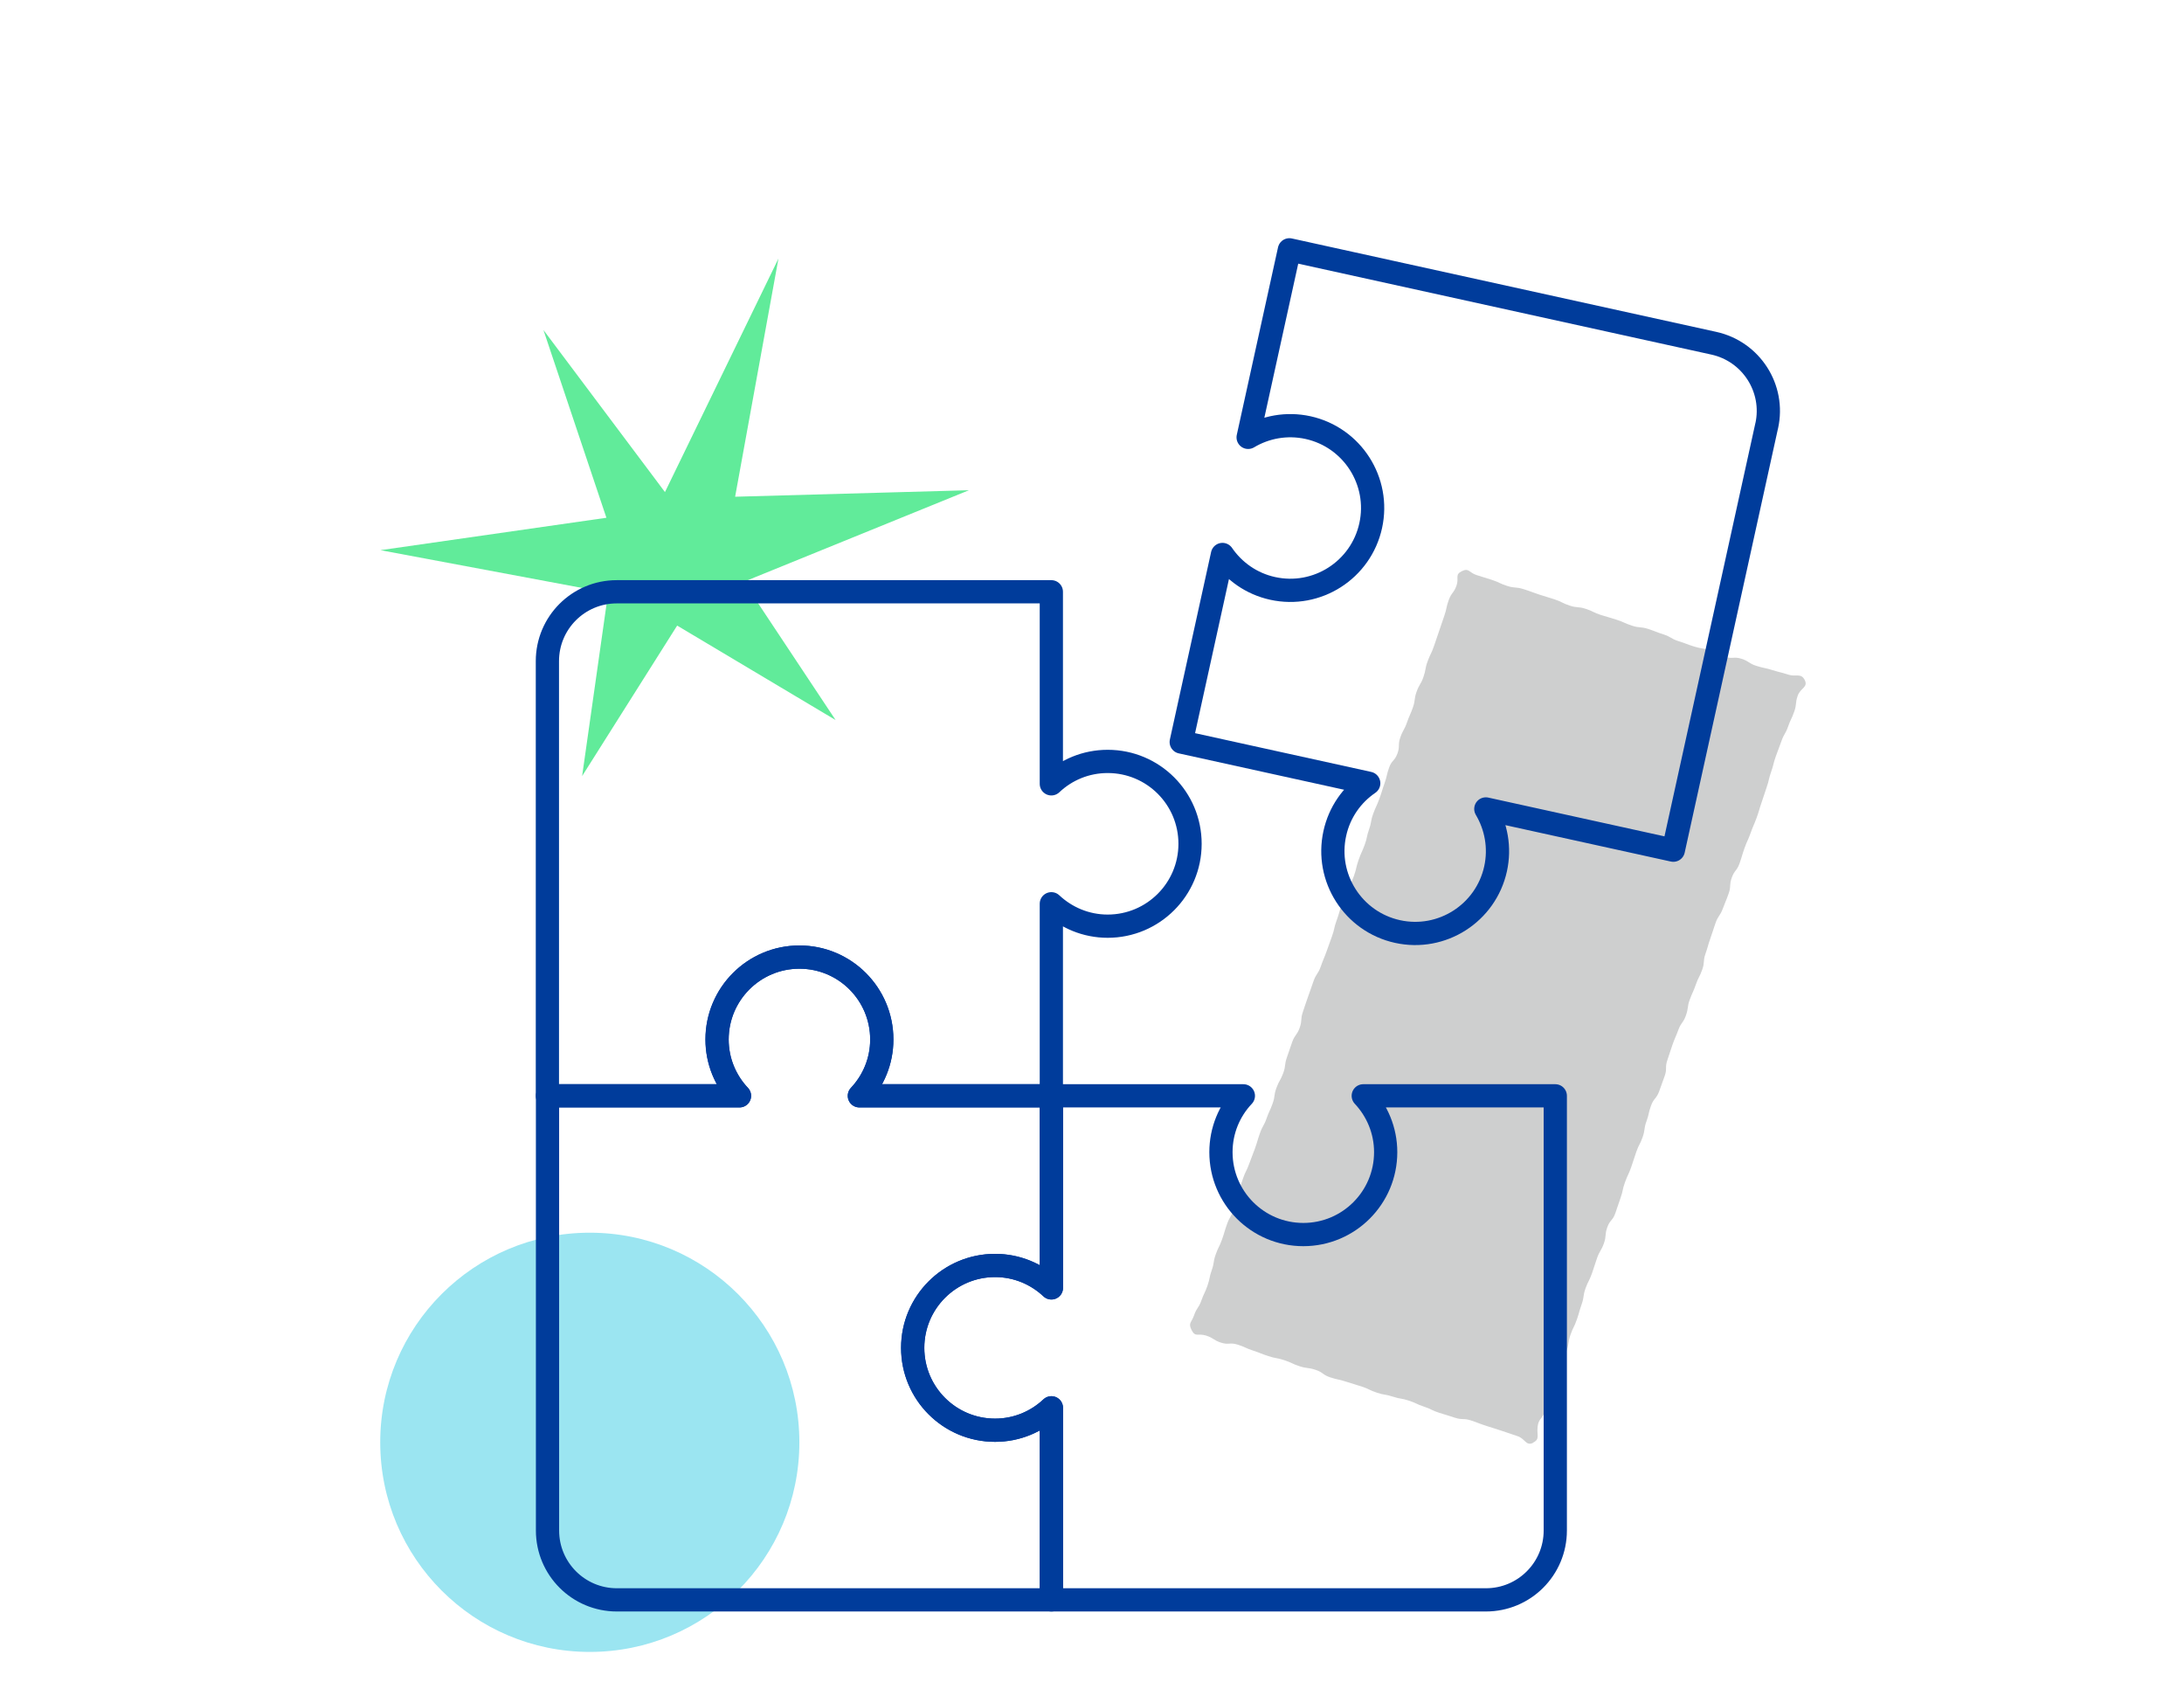
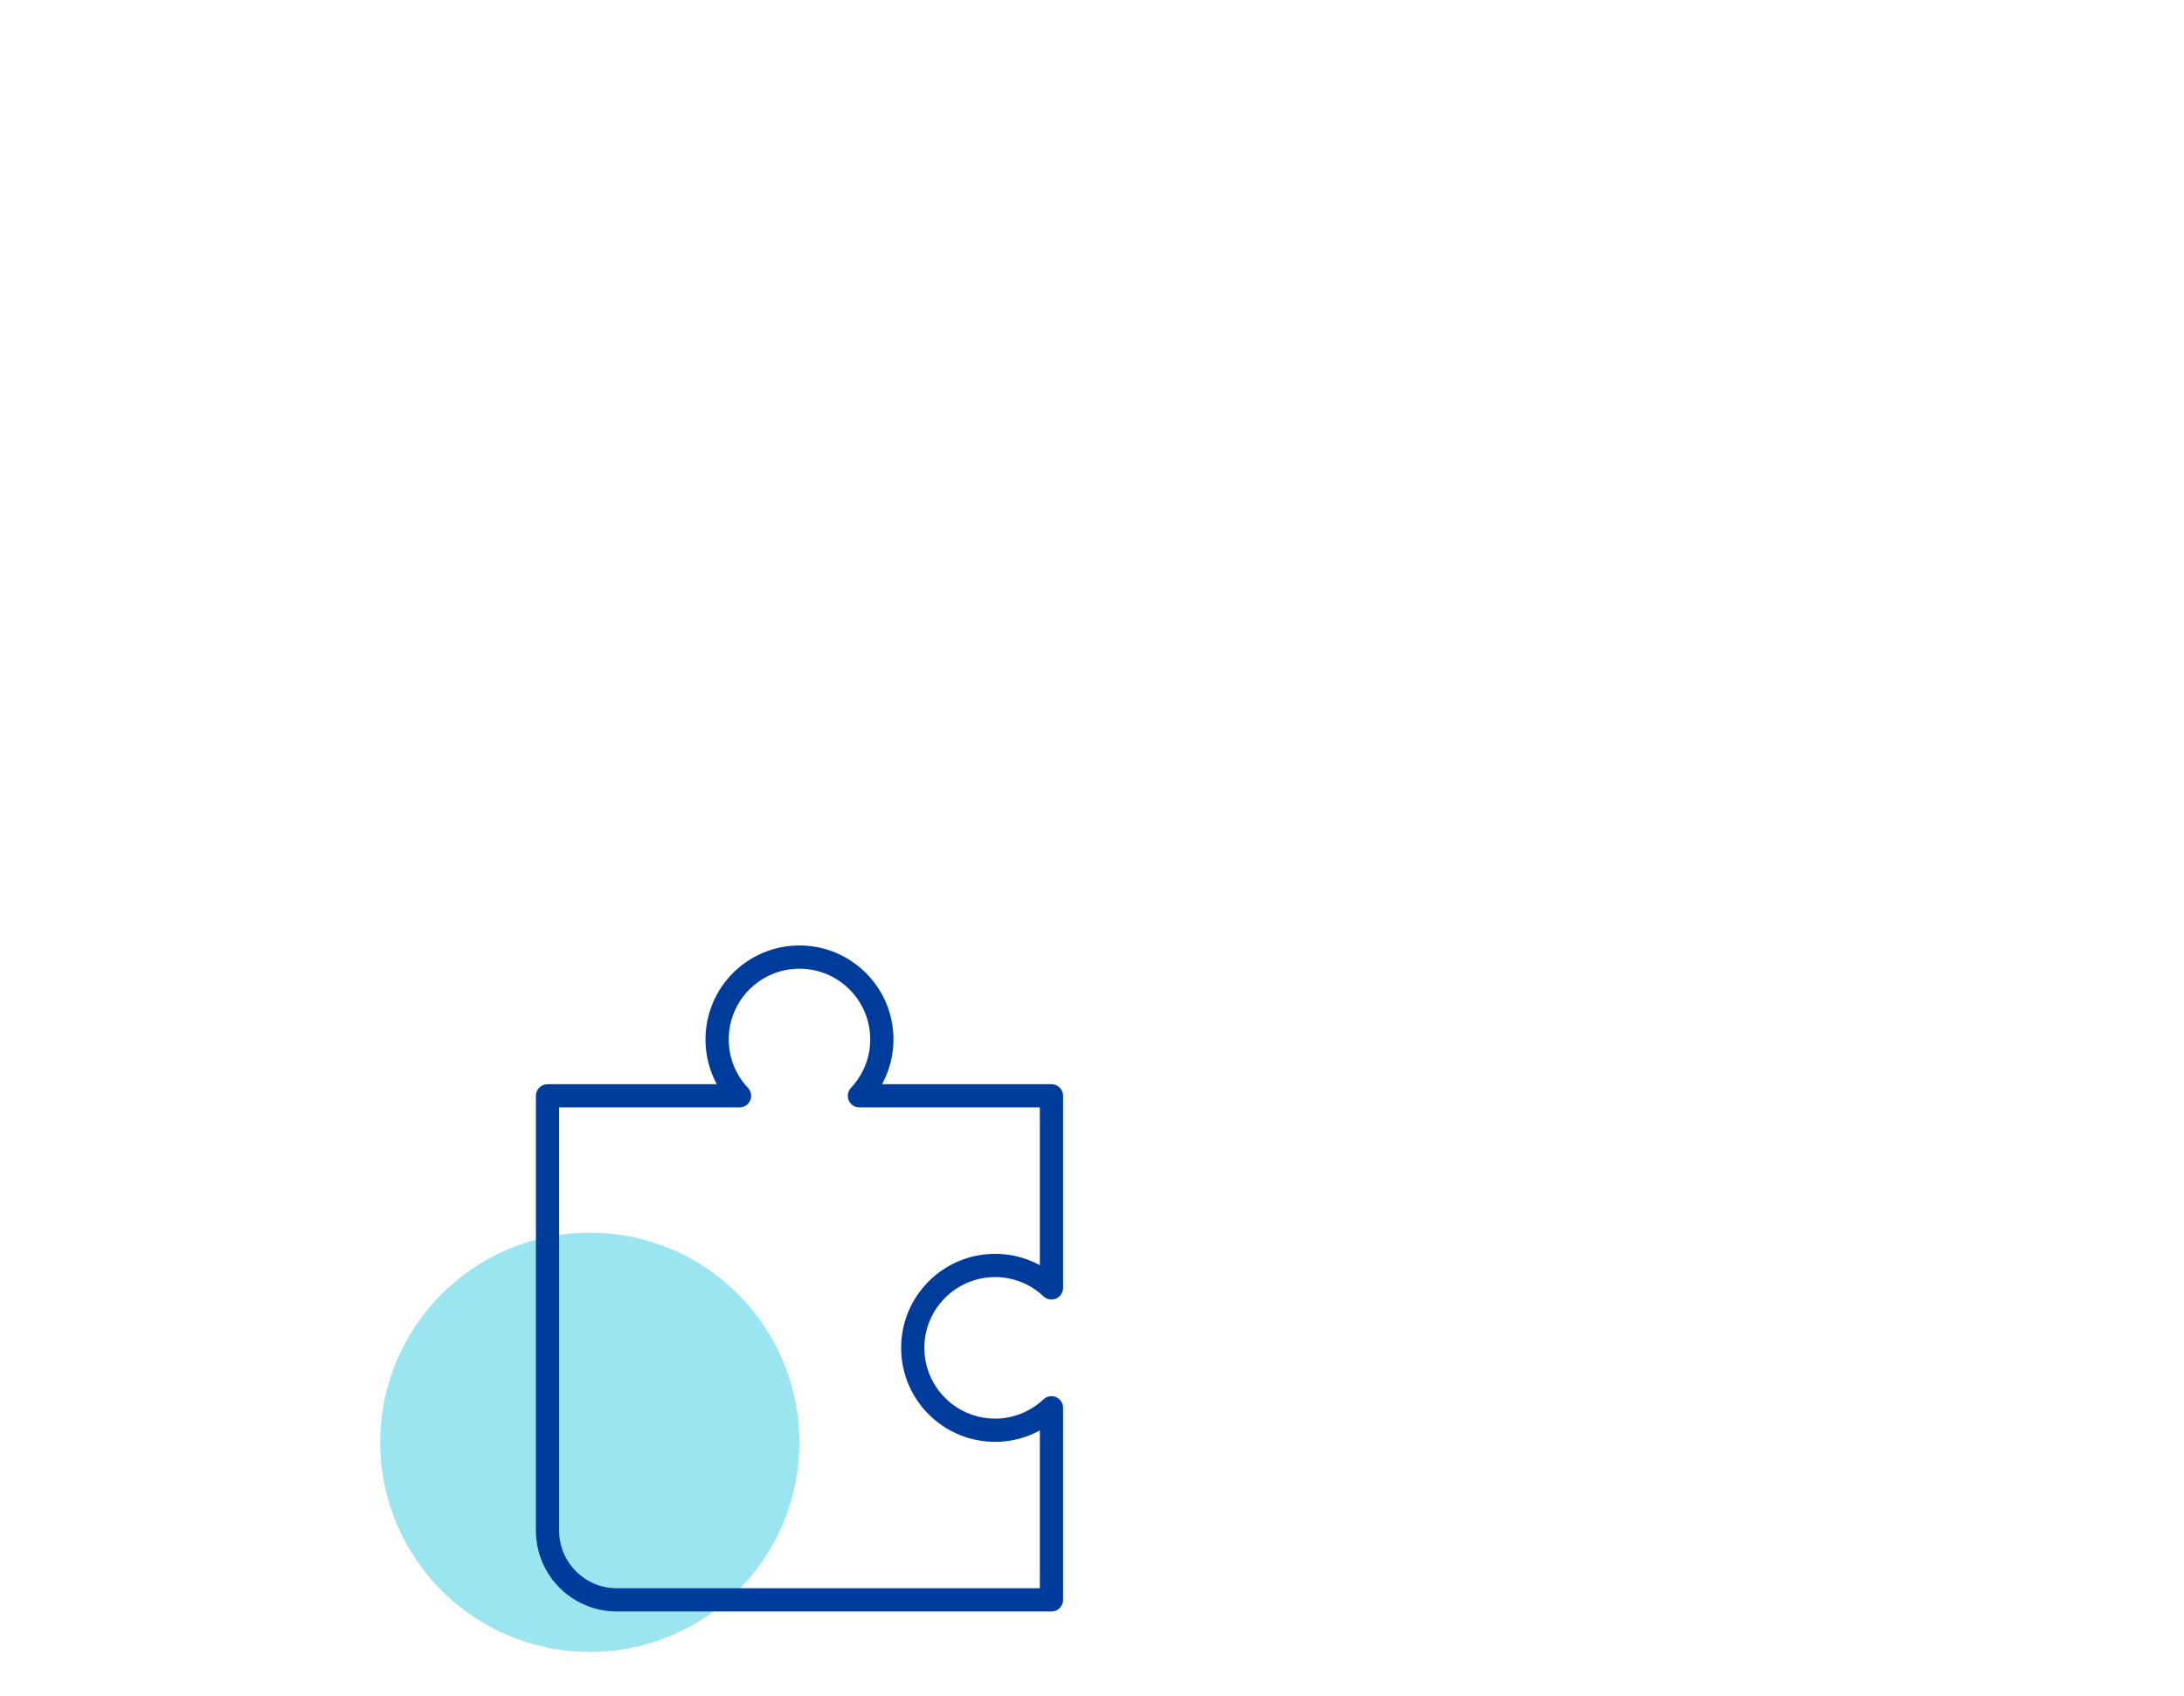
<svg xmlns="http://www.w3.org/2000/svg" id="j" data-name="curriculum" viewBox="0 0 188 146">
  <defs>
    <style>
      .s {
        fill: #cecfcf;
      }

      .t {
        fill: #9be5f1;
      }

      .u {
        fill: #61eb9a;
      }

      .v {
        fill: none;
        stroke: #003c9b;
        stroke-linecap: round;
        stroke-linejoin: round;
        stroke-width: 2px;
      }
    </style>
  </defs>
  <g id="k" data-name="2年生">
    <g>
-       <path class="s" d="m131.98,124.17c-.63.31-.68-.35-1.35-.57s-.66-.23-1.33-.45-.67-.22-1.34-.43-.66-.25-1.33-.47-.73-.02-1.4-.24-.67-.21-1.34-.42-.64-.31-1.31-.53-.64-.3-1.31-.52-.7-.12-1.37-.34-.7-.12-1.37-.34-.64-.31-1.31-.53-.68-.2-1.35-.42-.69-.15-1.36-.37-.6-.43-1.27-.65-.71-.09-1.38-.31-.64-.3-1.31-.52-.7-.13-1.37-.35-.66-.26-1.33-.48-.65-.3-1.32-.51-.76.05-1.43-.17-.62-.4-1.29-.61-.91.17-1.23-.46-.02-.63.21-1.29.39-.6.62-1.25.3-.63.53-1.29.14-.69.37-1.34.11-.7.34-1.35.31-.63.54-1.28.2-.67.43-1.32.35-.61.58-1.27.11-.7.35-1.35.22-.66.45-1.32.31-.63.54-1.28.26-.65.49-1.3.2-.67.43-1.32.34-.61.57-1.27.29-.63.52-1.28.09-.7.33-1.35.34-.61.58-1.26.09-.71.32-1.36.22-.66.45-1.31.42-.59.65-1.24.05-.72.28-1.38.21-.66.45-1.32.23-.66.46-1.31.39-.6.62-1.25.26-.64.5-1.3.23-.65.47-1.31.15-.68.39-1.34.2-.67.43-1.32.32-.63.55-1.28.3-.63.53-1.29.16-.68.39-1.34.28-.64.52-1.29.15-.69.38-1.34.12-.69.36-1.35.29-.63.53-1.29.21-.67.44-1.32.16-.68.39-1.34.48-.57.72-1.22.02-.73.25-1.39.34-.62.57-1.28.28-.64.51-1.29.09-.71.32-1.36.36-.61.59-1.27.12-.69.36-1.35.31-.63.54-1.29.22-.66.45-1.32.22-.66.45-1.32.14-.69.38-1.35.44-.59.67-1.25-.17-.92.45-1.23.61.11,1.27.33.67.2,1.34.42.64.31,1.31.52.72.06,1.39.27.66.24,1.33.46.67.2,1.34.42.64.32,1.31.54.72.06,1.39.28.64.32,1.31.53.68.19,1.35.41.65.29,1.32.51.72.06,1.39.28.66.26,1.32.47.62.37,1.29.58.66.25,1.33.46.7.11,1.37.33.63.35,1.3.56.76-.05,1.43.17.61.4,1.28.61.7.15,1.37.36.69.17,1.36.39,1.1-.17,1.42.46-.37.69-.6,1.35-.07.71-.3,1.37-.3.63-.53,1.29-.35.61-.58,1.27-.25.65-.48,1.3-.17.68-.4,1.33-.16.68-.39,1.34-.21.66-.44,1.32-.19.67-.43,1.32-.28.64-.51,1.29-.29.64-.52,1.29-.2.67-.43,1.32-.44.58-.67,1.23-.04.72-.27,1.37-.26.64-.5,1.29-.4.59-.63,1.25-.21.66-.44,1.31-.19.67-.42,1.32-.05.72-.28,1.37-.32.62-.55,1.28-.28.64-.52,1.29-.1.7-.33,1.36-.41.59-.65,1.24-.28.64-.51,1.29-.21.66-.44,1.32,0,.74-.24,1.39-.23.66-.47,1.31-.46.57-.7,1.23-.15.68-.39,1.34-.1.7-.33,1.36-.32.62-.55,1.28-.21.67-.44,1.32-.29.63-.53,1.29-.15.69-.38,1.34-.22.66-.45,1.32-.47.57-.7,1.23-.05.72-.29,1.38-.36.61-.59,1.27-.21.67-.44,1.32-.32.63-.55,1.28-.1.7-.33,1.36-.19.67-.42,1.33-.31.63-.54,1.29-.1.7-.33,1.36-.28.64-.52,1.3-.25.65-.48,1.31-.28.64-.51,1.3-.14.69-.37,1.35-.53.58-.62,1.28c-.09.77.23,1.08-.4,1.39Z" />
      <circle class="t" cx="50.77" cy="124.13" r="18.04" />
-       <polygon class="u" points="46.78 28.4 57.24 42.35 67.01 22.25 63.28 42.75 83.41 42.19 64.03 50.07 71.93 61.97 58.29 53.84 50.11 66.79 52.35 51.02 32.75 47.35 52.2 44.56 46.78 28.4" />
-       <path class="v" d="m95.35,65.53c-1.88,0-3.58.73-4.85,1.93v-16.53h-37.41c-3.3,0-5.97,2.67-5.97,5.97v37.41h16.53c-1.19-1.27-1.93-2.97-1.93-4.85,0-3.91,3.17-7.09,7.09-7.09s7.09,3.17,7.09,7.09c0,1.88-.73,3.58-1.93,4.85h16.53v-16.53c1.27,1.19,2.97,1.93,4.85,1.93,3.91,0,7.09-3.17,7.09-7.09s-3.17-7.09-7.09-7.09Z" />
-       <path class="v" d="m152.08,36.65c.71-3.22-1.33-6.4-4.55-7.11l-36.54-8.04-3.55,16.14c1.49-.89,3.31-1.24,5.15-.84,3.82.84,6.24,4.62,5.4,8.44-.84,3.82-4.62,6.24-8.44,5.4-1.83-.4-3.34-1.49-4.32-2.92l-3.55,16.14,16.14,3.55c-1.44.98-2.52,2.49-2.92,4.32-.84,3.82,1.58,7.6,5.4,8.44,3.82.84,7.6-1.58,8.44-5.4.4-1.83.05-3.65-.84-5.15l16.14,3.55,8.04-36.54Z" />
-       <path class="v" d="m117.35,94.31c1.19,1.27,1.93,2.97,1.93,4.85,0,3.91-3.17,7.09-7.09,7.09s-7.09-3.17-7.09-7.09c0-1.88.73-3.58,1.93-4.85h-16.53v16.53c-1.27-1.19-2.97-1.93-4.85-1.93-3.91,0-7.09,3.17-7.09,7.09s3.17,7.09,7.09,7.09c1.88,0,3.58-.73,4.85-1.93v16.53h37.41c3.3,0,5.97-2.67,5.97-5.97v-37.41h-16.53Z" />
      <path class="v" d="m78.57,116c0-3.91,3.17-7.09,7.09-7.09,1.88,0,3.58.73,4.85,1.93v-16.53h-16.53c1.19-1.27,1.93-2.97,1.93-4.85,0-3.91-3.17-7.09-7.09-7.09s-7.09,3.17-7.09,7.09c0,1.88.73,3.58,1.93,4.85h-16.53v37.41c0,3.3,2.67,5.97,5.97,5.97h37.41v-16.53c-1.27,1.19-2.97,1.93-4.85,1.93-3.91,0-7.09-3.17-7.09-7.09Z" />
    </g>
  </g>
</svg>